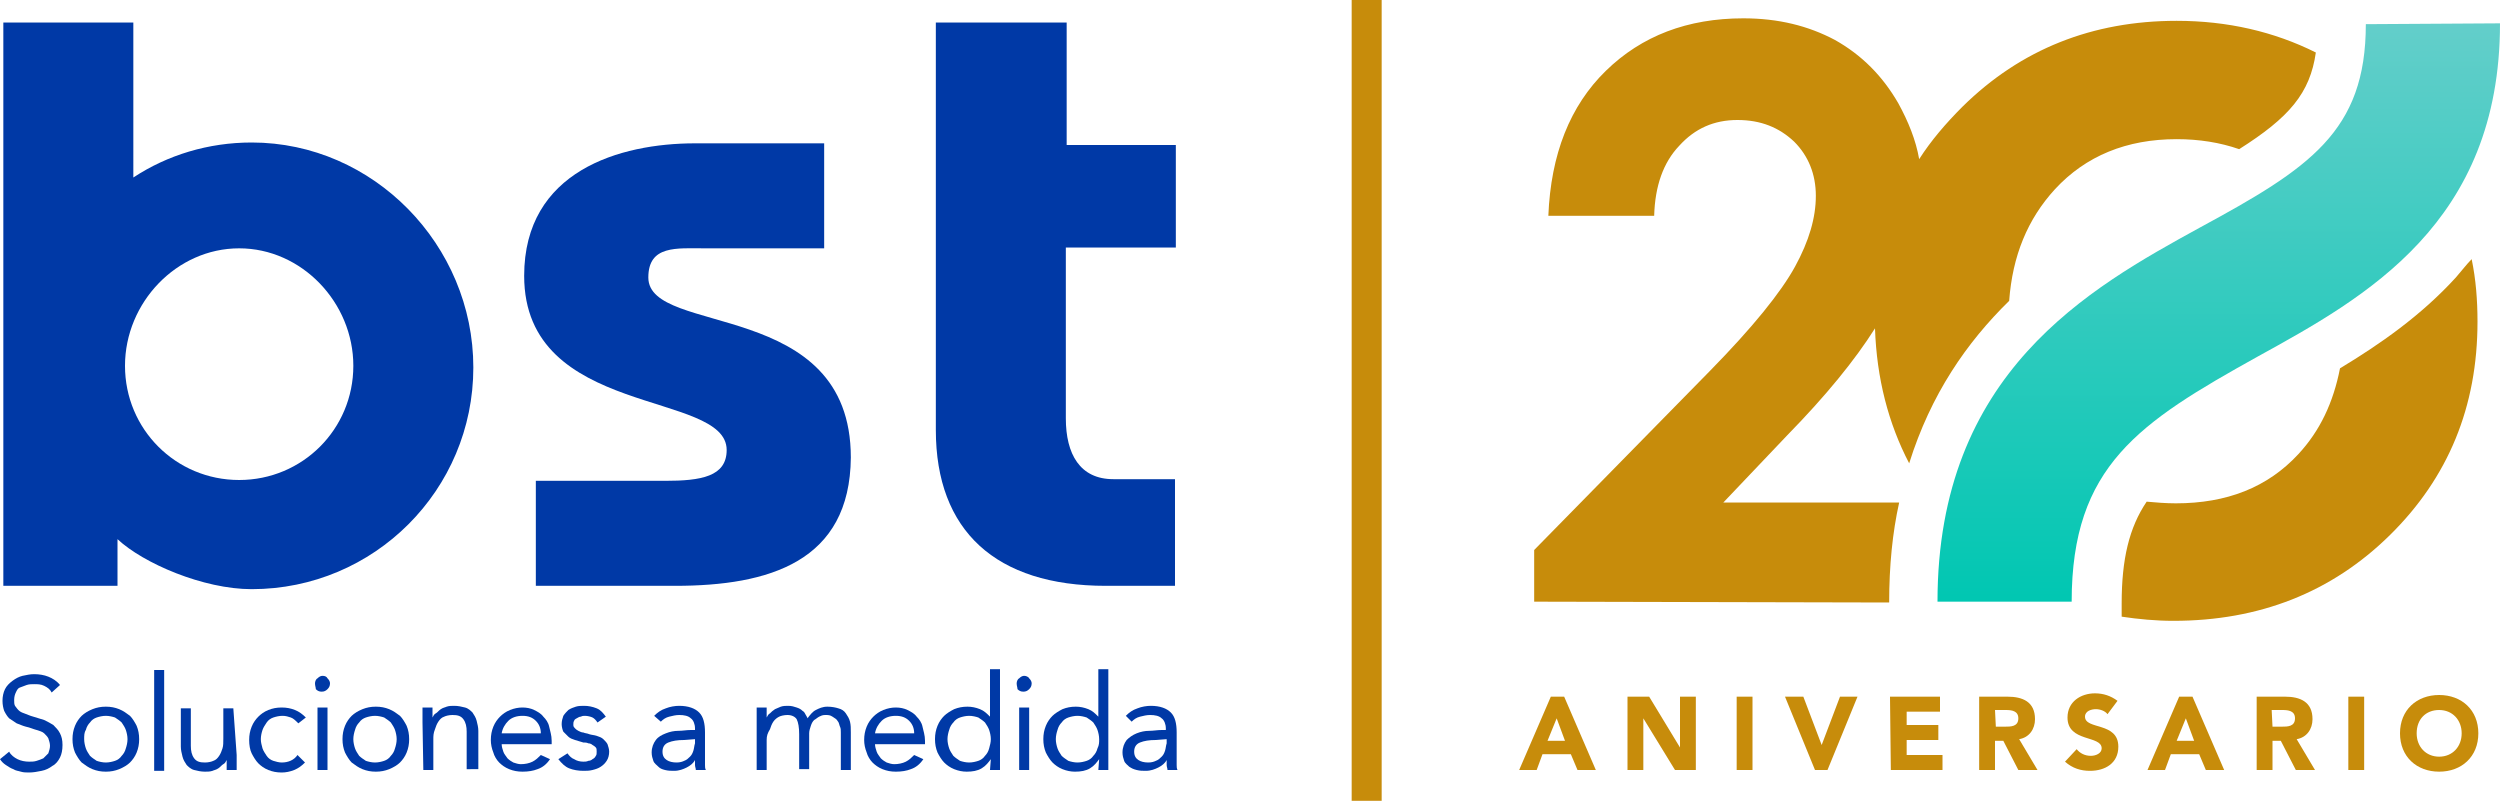
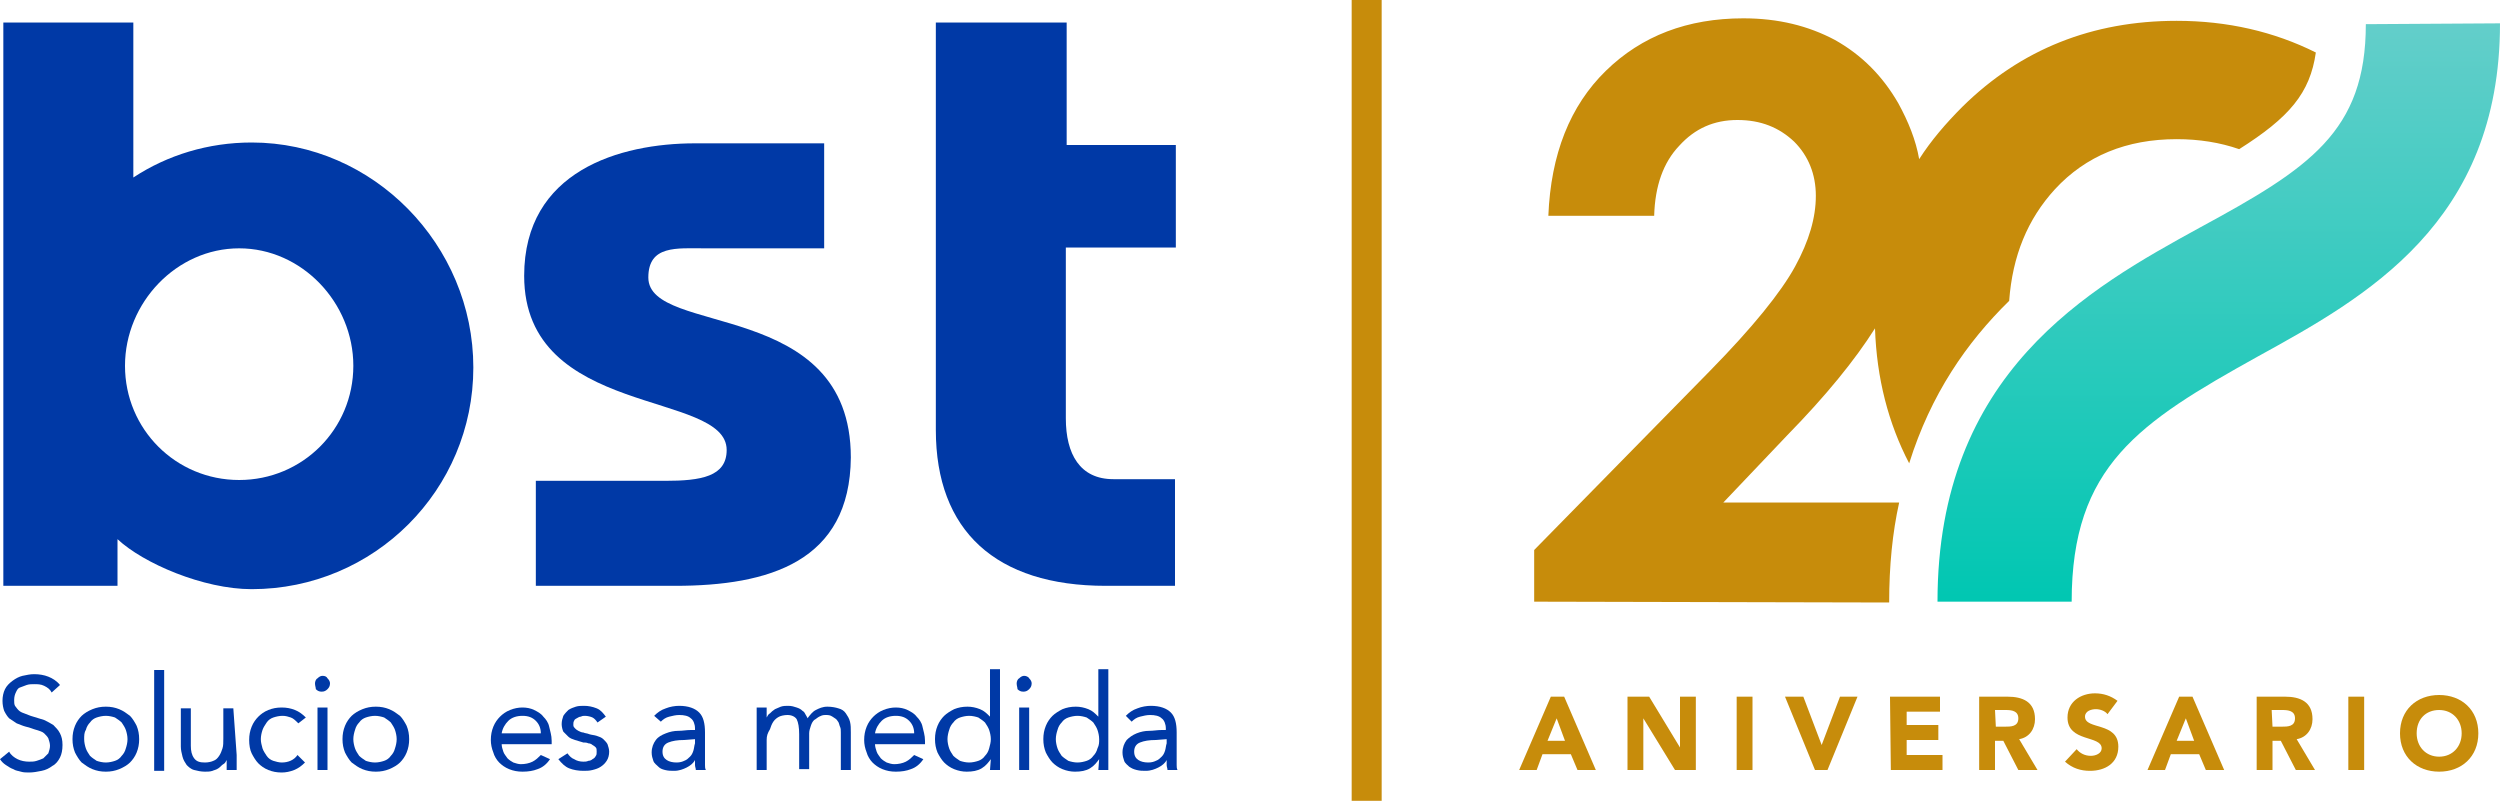
<svg xmlns="http://www.w3.org/2000/svg" version="1.1" id="Capa_1" x="0px" y="0px" viewBox="0 0 300 96.1" style="enable-background:new 0 0 300 96.1;" xml:space="preserve">
  <style type="text/css">
	.st0{fill:#C78C0B;}
	.st1{fill:url(#SVGID_1_);}
	.st2{fill:#0039A6;}
</style>
  <g>
    <rect x="162.2" class="st0" width="3.6" height="96.1" />
    <g>
      <path class="st0" d="M186.1,83.6h1.6l3.8,8.8h-2.2l-0.8-1.9h-3.4l-0.7,1.9h-2.1L186.1,83.6z M186.8,86.2l-1.1,2.7h2.1L186.8,86.2    L186.8,86.2z" />
      <path class="st0" d="M195.3,83.6h2.6l3.7,6.1h0v-6.1h1.9v8.8h-2.5l-3.8-6.2h0v6.2h-1.9V83.6z" />
      <path class="st0" d="M208.4,83.6h1.9v8.8h-1.9V83.6z" />
      <path class="st0" d="M214.2,83.6h2.2l2.2,5.8h0l2.2-5.8h2.1l-3.6,8.8h-1.5L214.2,83.6L214.2,83.6z" />
      <path class="st0" d="M226.8,83.6h6v1.8h-4V87h3.8v1.8h-3.8v1.8h4.3v1.8h-6.2L226.8,83.6L226.8,83.6z" />
      <path class="st0" d="M237.5,83.6h3.4c1.8,0,3.3,0.6,3.3,2.7c0,1.2-0.7,2.2-1.9,2.4l2.2,3.7h-2.3l-1.8-3.5h-1v3.5h-1.9V83.6    L237.5,83.6z M239.5,87.2h1.1c0.7,0,1.6,0,1.6-1c0-0.9-0.8-1-1.5-1h-1.3L239.5,87.2L239.5,87.2z" />
      <path class="st0" d="M252.9,85.7c-0.3-0.4-0.9-0.6-1.4-0.6c-0.5,0-1.3,0.2-1.3,0.9c0,1.6,4,0.6,4,3.6c0,2-1.6,2.9-3.4,2.9    c-1.1,0-2.1-0.3-3-1.1l1.4-1.5c0.4,0.5,1,0.8,1.7,0.8c0.6,0,1.3-0.3,1.3-0.9c0-1.6-4.1-0.7-4.1-3.7c0-1.9,1.6-2.9,3.3-2.9    c1,0,1.9,0.3,2.7,0.9L252.9,85.7L252.9,85.7z" />
-       <path class="st0" d="M261.5,83.6h1.6l3.8,8.8h-2.2l-0.8-1.9h-3.4l-0.7,1.9h-2.1L261.5,83.6z M262.3,86.2l-1.1,2.7h2.1L262.3,86.2    L262.3,86.2z" />
+       <path class="st0" d="M261.5,83.6h1.6l3.8,8.8h-2.2l-0.8-1.9h-3.4l-0.7,1.9h-2.1L261.5,83.6M262.3,86.2l-1.1,2.7h2.1L262.3,86.2    L262.3,86.2z" />
      <path class="st0" d="M270.8,83.6h3.4c1.8,0,3.3,0.6,3.3,2.7c0,1.2-0.7,2.2-1.9,2.4l2.2,3.7h-2.3l-1.8-3.5h-1v3.5h-1.9V83.6    L270.8,83.6z M272.7,87.2h1.1c0.7,0,1.6,0,1.6-1c0-0.9-0.8-1-1.5-1h-1.3L272.7,87.2L272.7,87.2z" />
      <path class="st0" d="M281.8,83.6h1.9v8.8h-1.9V83.6z" />
      <path class="st0" d="M292.7,83.4c2.7,0,4.7,1.8,4.7,4.6s-2,4.6-4.7,4.6c-2.7,0-4.7-1.8-4.7-4.6S290,83.4,292.7,83.4z M292.7,90.8    c1.6,0,2.7-1.2,2.7-2.8c0-1.6-1.1-2.8-2.7-2.8S290,86.3,290,88C290,89.6,291.1,90.8,292.7,90.8z" />
    </g>
    <g>
      <path class="st0" d="M226.7,72.3c0-4.4,0.4-8.4,1.2-12h-21.1l7.7-8.1c4.6-4.7,8.1-9,10.5-12.8c0.2,6,1.6,11.4,4.1,16.2    c2.6-8.3,6.9-14.5,12-19.5c0.4-5.4,2.2-9.8,5.5-13.4c3.7-4,8.6-6,14.6-6c2.7,0,5.2,0.4,7.5,1.2c6-3.8,8.5-6.7,9.2-11.6    c-5-2.5-10.6-3.8-16.7-3.8c-10.1,0-18.7,3.4-25.7,10.3c-2,2-3.8,4.1-5.2,6.3c-0.4-2.3-1.3-4.5-2.5-6.7c-1.9-3.3-4.4-5.8-7.6-7.6    c-3.2-1.7-6.8-2.6-11-2.6c-6.7,0-12.2,2.1-16.5,6.3c-4.3,4.2-6.6,10-6.9,17.4h12.7c0.1-3.6,1.1-6.4,3-8.4c1.9-2.1,4.2-3.1,7-3.1    s5,0.9,6.8,2.6c1.7,1.7,2.6,3.9,2.6,6.5s-0.8,5.4-2.5,8.5c-1.7,3.1-5.1,7.3-10.2,12.5l-21.1,21.5v6.2L226.7,72.3L226.7,72.3z" />
-       <path class="st0" d="M294.7,33.3c-4.2,4.6-9.1,8-13.9,10.9c-0.8,4.1-2.4,7.5-5,10.3c-3.7,4-8.6,5.9-14.7,5.9    c-1.2,0-2.4-0.1-3.5-0.2c-2.1,3.1-3,6.9-3,12.2v1.6c2,0.3,4.1,0.5,6.2,0.5c10.3,0,19-3.4,26-10.3c7-6.9,10.5-15.4,10.5-25.6    c0-2.6-0.2-5.1-0.7-7.5C296,31.7,295.4,32.5,294.7,33.3L294.7,33.3z" />
    </g>
    <linearGradient id="SVGID_1_" gradientUnits="userSpaceOnUse" x1="266.298" y1="26.012" x2="266.298" y2="95.393" gradientTransform="matrix(1 0 0 -1 0 98.335)">
      <stop offset="0" style="stop-color:#00C7B2" />
      <stop offset="1" style="stop-color:#63CECA" />
    </linearGradient>
    <path class="st1" d="M283.9,2.9c0,12.9-6.8,17.3-19.9,24.4c-13.3,7.3-31.5,17.4-31.5,44.9h16.1c0-16.3,8.1-21.5,22.3-29.4   c12.9-7.1,29.1-16,29.1-40L283.9,2.9L283.9,2.9z" />
    <g>
      <path class="st2" d="M102.1,54.9c0-19.2-24.3-14.5-24.3-21.6c0-3.9,3.4-3.5,6.8-3.5h14.3V17.2l-15.5,0c-9,0-20.5,3.3-20.5,15.9    c0,17.1,24.3,13.7,24.3,20.9c0,3.2-3.1,3.7-7.4,3.7H64.3v12.6l16.7,0C92.3,70.3,102,67.4,102.1,54.9" />
      <path class="st2" d="M30.2,17.1c-5.2,0-10.1,1.5-14.2,4.2V2.7H0.4v67.6h13.7v-5.6c3.1,2.9,10.3,6,16.1,6    c14.7,0,26.6-11.9,26.6-26.6S44.8,17.1,30.2,17.1 M28.7,57.6c-7.6,0-13.7-6.1-13.7-13.7s6.2-14.1,13.7-14.1s13.7,6.5,13.7,14.1    S36.3,57.6,28.7,57.6" />
      <path class="st2" d="M141.1,29.7V17.4H128V2.7h-15.7v48.9c0,12.1,7.2,18.7,20.4,18.7h8.3V57.5h-7.4c-4,0-5.7-3-5.7-7.3V29.7H141.1    L141.1,29.7z" />
      <path class="st2" d="M6.2,83.1c-0.2-0.4-0.5-0.6-0.9-0.8c-0.4-0.2-0.8-0.2-1.2-0.2c-0.3,0-0.6,0-0.9,0.1c-0.3,0.1-0.5,0.2-0.8,0.3    S2,82.9,1.9,83.1c-0.1,0.2-0.2,0.5-0.2,0.9c0,0.3,0,0.5,0.1,0.7C1.9,84.8,2,85,2.2,85.2c0.2,0.2,0.4,0.3,0.7,0.4    c0.3,0.1,0.7,0.3,1.1,0.4c0.4,0.1,0.9,0.3,1.3,0.4c0.4,0.2,0.8,0.4,1.1,0.6C6.7,87.3,7,87.6,7.2,88c0.2,0.4,0.3,0.8,0.3,1.4    s-0.1,1.1-0.3,1.5c-0.2,0.4-0.5,0.8-0.9,1c-0.4,0.3-0.8,0.5-1.3,0.6c-0.5,0.1-1,0.2-1.5,0.2c-0.3,0-0.7,0-1-0.1s-0.6-0.1-0.9-0.3    c-0.3-0.1-0.6-0.3-0.9-0.5c-0.3-0.2-0.5-0.4-0.7-0.7l1.1-0.9c0.2,0.4,0.6,0.7,1,0.9c0.4,0.2,0.9,0.3,1.4,0.3c0.3,0,0.6,0,0.9-0.1    C4.7,91.2,5,91.1,5.2,91c0.2-0.2,0.4-0.4,0.6-0.6C5.9,90.1,6,89.8,6,89.5c0-0.3-0.1-0.6-0.2-0.9c-0.1-0.2-0.3-0.4-0.5-0.6    c-0.2-0.2-0.6-0.3-0.9-0.4c-0.4-0.1-0.8-0.3-1.3-0.4c-0.4-0.1-0.8-0.3-1.1-0.4c-0.3-0.2-0.6-0.4-0.9-0.6c-0.2-0.2-0.4-0.5-0.6-0.9    c-0.1-0.3-0.2-0.7-0.2-1.2c0-0.5,0.1-1,0.3-1.4c0.2-0.4,0.5-0.7,0.9-1c0.4-0.3,0.8-0.5,1.2-0.6c0.5-0.1,0.9-0.2,1.4-0.2    c0.6,0,1.2,0.1,1.7,0.3c0.5,0.2,1,0.5,1.4,1L6.2,83.1L6.2,83.1z" />
      <path class="st2" d="M8.7,88.7c0-0.6,0.1-1.1,0.3-1.6c0.2-0.5,0.5-0.9,0.8-1.2c0.3-0.3,0.8-0.6,1.3-0.8c0.5-0.2,1-0.3,1.6-0.3    c0.6,0,1.1,0.1,1.6,0.3c0.5,0.2,0.9,0.5,1.3,0.8c0.3,0.3,0.6,0.8,0.8,1.2c0.2,0.5,0.3,1,0.3,1.6c0,0.6-0.1,1.1-0.3,1.6    c-0.2,0.5-0.5,0.9-0.8,1.2s-0.8,0.6-1.3,0.8c-0.5,0.2-1,0.3-1.6,0.3c-0.6,0-1.1-0.1-1.6-0.3c-0.5-0.2-0.9-0.5-1.3-0.8    c-0.3-0.3-0.6-0.8-0.8-1.2C8.8,89.8,8.7,89.3,8.7,88.7 M10.1,88.7c0,0.4,0.1,0.8,0.2,1.1c0.1,0.3,0.3,0.6,0.5,0.9    c0.2,0.2,0.5,0.4,0.8,0.6c0.3,0.1,0.7,0.2,1.1,0.2c0.4,0,0.8-0.1,1.1-0.2c0.3-0.1,0.6-0.3,0.8-0.6c0.2-0.2,0.4-0.5,0.5-0.9    c0.1-0.3,0.2-0.7,0.2-1.1c0-0.4-0.1-0.8-0.2-1.1c-0.1-0.3-0.3-0.6-0.5-0.9c-0.2-0.2-0.5-0.4-0.8-0.6c-0.3-0.1-0.7-0.2-1.1-0.2    c-0.4,0-0.8,0.1-1.1,0.2c-0.3,0.1-0.6,0.3-0.8,0.6c-0.2,0.2-0.4,0.5-0.5,0.9C10.1,87.9,10.1,88.3,10.1,88.7" />
      <rect x="18.5" y="80.4" class="st2" width="1.2" height="12.1" />
      <path class="st2" d="M28.4,90.6c0,0.3,0,0.7,0,1c0,0.3,0,0.6,0,0.8h-1.2c0-0.2,0-0.4,0-0.6c0-0.2,0-0.4,0-0.6h0    c-0.1,0.2-0.2,0.4-0.4,0.5s-0.3,0.3-0.6,0.5s-0.5,0.2-0.7,0.3c-0.3,0.1-0.6,0.1-0.9,0.1c-0.5,0-0.9-0.1-1.3-0.2    c-0.4-0.1-0.7-0.4-0.9-0.6c-0.2-0.3-0.4-0.6-0.5-1c-0.1-0.4-0.2-0.8-0.2-1.2v-4.6h1.2v4.5c0,0.6,0.1,1.1,0.4,1.5    c0.3,0.4,0.7,0.5,1.3,0.5c0.4,0,0.8-0.1,1-0.2c0.3-0.1,0.5-0.3,0.7-0.6c0.2-0.3,0.3-0.6,0.4-0.9c0.1-0.3,0.1-0.7,0.1-1.2v-3.6h1.2    L28.4,90.6L28.4,90.6z" />
      <path class="st2" d="M35.8,86.8c-0.3-0.3-0.6-0.6-0.9-0.7c-0.3-0.1-0.6-0.2-1-0.2c-0.4,0-0.8,0.1-1.1,0.2    c-0.3,0.1-0.6,0.3-0.8,0.6c-0.2,0.3-0.4,0.6-0.5,0.9c-0.1,0.3-0.2,0.7-0.2,1.1c0,0.4,0.1,0.7,0.2,1.1c0.1,0.3,0.3,0.6,0.5,0.9    c0.2,0.3,0.5,0.5,0.8,0.6c0.3,0.1,0.7,0.2,1,0.2c0.8,0,1.5-0.3,1.9-0.9l0.9,0.9c-0.4,0.4-0.8,0.7-1.3,0.9c-0.5,0.2-1,0.3-1.5,0.3    c-0.6,0-1.1-0.1-1.6-0.3c-0.5-0.2-0.9-0.5-1.2-0.8c-0.3-0.3-0.6-0.8-0.8-1.2s-0.3-1-0.3-1.6c0-0.6,0.1-1.1,0.3-1.6    c0.2-0.5,0.5-0.9,0.8-1.2s0.7-0.6,1.2-0.8c0.5-0.2,1-0.3,1.6-0.3c0.6,0,1.1,0.1,1.6,0.3c0.5,0.2,0.9,0.5,1.3,0.9L35.8,86.8    L35.8,86.8z" />
      <path class="st2" d="M37.8,82c0-0.2,0.1-0.5,0.3-0.6c0.2-0.2,0.4-0.3,0.6-0.3c0.3,0,0.5,0.1,0.6,0.3c0.2,0.2,0.3,0.4,0.3,0.6    c0,0.3-0.1,0.5-0.3,0.7c-0.2,0.2-0.4,0.3-0.7,0.3c-0.3,0-0.5-0.1-0.7-0.3C37.9,82.5,37.8,82.3,37.8,82 M38.1,84.9h1.2v7.5h-1.2    V84.9z" />
      <path class="st2" d="M41.1,88.7c0-0.6,0.1-1.1,0.3-1.6c0.2-0.5,0.5-0.9,0.8-1.2c0.3-0.3,0.8-0.6,1.3-0.8c0.5-0.2,1-0.3,1.6-0.3    c0.6,0,1.1,0.1,1.6,0.3c0.5,0.2,0.9,0.5,1.3,0.8c0.3,0.3,0.6,0.8,0.8,1.2c0.2,0.5,0.3,1,0.3,1.6c0,0.6-0.1,1.1-0.3,1.6    c-0.2,0.5-0.5,0.9-0.8,1.2s-0.8,0.6-1.3,0.8c-0.5,0.2-1,0.3-1.6,0.3c-0.6,0-1.1-0.1-1.6-0.3c-0.5-0.2-0.9-0.5-1.3-0.8    c-0.3-0.3-0.6-0.8-0.8-1.2C41.2,89.8,41.1,89.3,41.1,88.7 M42.4,88.7c0,0.4,0.1,0.8,0.2,1.1c0.1,0.3,0.3,0.6,0.5,0.9    c0.2,0.2,0.5,0.4,0.8,0.6c0.3,0.1,0.7,0.2,1.1,0.2c0.4,0,0.8-0.1,1.1-0.2c0.3-0.1,0.6-0.3,0.8-0.6c0.2-0.2,0.4-0.5,0.5-0.9    c0.1-0.3,0.2-0.7,0.2-1.1c0-0.4-0.1-0.8-0.2-1.1c-0.1-0.3-0.3-0.6-0.5-0.9c-0.2-0.2-0.5-0.4-0.8-0.6c-0.3-0.1-0.7-0.2-1.1-0.2    c-0.4,0-0.8,0.1-1.1,0.2c-0.3,0.1-0.6,0.3-0.8,0.6c-0.2,0.2-0.4,0.5-0.5,0.9C42.5,87.9,42.4,88.3,42.4,88.7" />
-       <path class="st2" d="M50.7,86.7c0-0.3,0-0.7,0-1c0-0.3,0-0.6,0-0.8h1.2c0,0.2,0,0.4,0,0.6c0,0.2,0,0.4,0,0.6h0    c0.1-0.2,0.2-0.4,0.4-0.5s0.3-0.3,0.6-0.5s0.5-0.2,0.7-0.3c0.3-0.1,0.6-0.1,0.9-0.1c0.5,0,0.9,0.1,1.3,0.2    c0.4,0.1,0.7,0.4,0.9,0.6c0.2,0.3,0.4,0.6,0.5,1c0.1,0.4,0.2,0.8,0.2,1.2v4.6H56v-4.5c0-0.6-0.1-1.1-0.4-1.5    c-0.3-0.4-0.7-0.5-1.3-0.5c-0.4,0-0.8,0.1-1,0.2c-0.3,0.1-0.5,0.3-0.7,0.6s-0.3,0.6-0.4,0.9C52,88,52,88.3,52,88.8v3.6h-1.2    L50.7,86.7L50.7,86.7z" />
      <path class="st2" d="M66,91.1c-0.4,0.6-0.9,1-1.5,1.2c-0.5,0.2-1.1,0.3-1.8,0.3c-0.6,0-1.1-0.1-1.6-0.3c-0.5-0.2-0.9-0.5-1.2-0.8    c-0.3-0.3-0.6-0.8-0.7-1.2c-0.2-0.5-0.3-1-0.3-1.5c0-0.6,0.1-1.1,0.3-1.6c0.2-0.5,0.5-0.9,0.8-1.2c0.3-0.3,0.7-0.6,1.2-0.8    c0.5-0.2,1-0.3,1.5-0.3c0.5,0,1,0.1,1.4,0.3c0.4,0.2,0.8,0.4,1.1,0.8c0.3,0.3,0.6,0.7,0.7,1.2s0.3,1,0.3,1.7v0.4h-6    c0,0.3,0.1,0.6,0.2,0.9c0.1,0.3,0.3,0.5,0.5,0.8c0.2,0.2,0.5,0.4,0.7,0.5c0.3,0.1,0.6,0.2,0.9,0.2c0.5,0,1-0.1,1.4-0.3    c0.4-0.2,0.7-0.5,1-0.8L66,91.1L66,91.1z M64.9,88c0-0.6-0.2-1.1-0.6-1.5c-0.4-0.4-0.9-0.6-1.6-0.6s-1.3,0.2-1.7,0.6    c-0.4,0.4-0.7,0.9-0.8,1.5H64.9L64.9,88z" />
      <path class="st2" d="M68.1,90.4c0.2,0.3,0.5,0.6,0.8,0.7c0.3,0.2,0.7,0.3,1.1,0.3c0.2,0,0.4,0,0.6-0.1c0.2,0,0.4-0.1,0.5-0.2    c0.2-0.1,0.3-0.2,0.4-0.4c0.1-0.1,0.1-0.3,0.1-0.5s0-0.4-0.1-0.5c-0.1-0.1-0.2-0.2-0.4-0.3c-0.1-0.1-0.3-0.2-0.5-0.2    c-0.2-0.1-0.4-0.1-0.6-0.1c-0.3-0.1-0.7-0.2-1-0.3c-0.3-0.1-0.6-0.2-0.8-0.4c-0.2-0.2-0.4-0.4-0.6-0.6c-0.1-0.2-0.2-0.6-0.2-0.9    c0-0.4,0.1-0.7,0.2-1c0.2-0.3,0.4-0.5,0.6-0.7c0.3-0.2,0.6-0.3,0.9-0.4c0.3-0.1,0.7-0.1,1-0.1c0.5,0,1,0.1,1.5,0.3    c0.5,0.2,0.8,0.6,1.1,1l-1,0.7c-0.2-0.3-0.4-0.5-0.6-0.6s-0.6-0.2-0.9-0.2c-0.2,0-0.3,0-0.5,0.1c-0.2,0-0.3,0.1-0.5,0.2    s-0.3,0.2-0.3,0.3c-0.1,0.1-0.1,0.3-0.1,0.5c0,0.2,0.1,0.3,0.2,0.4c0.1,0.1,0.2,0.2,0.4,0.3c0.2,0.1,0.4,0.2,0.6,0.2    c0.2,0.1,0.5,0.1,0.7,0.2c0.3,0.1,0.6,0.1,0.9,0.2c0.3,0.1,0.6,0.2,0.8,0.4c0.2,0.2,0.4,0.4,0.5,0.6c0.1,0.3,0.2,0.6,0.2,0.9    c0,0.4-0.1,0.8-0.3,1.1c-0.2,0.3-0.4,0.5-0.7,0.7c-0.3,0.2-0.6,0.3-1,0.4c-0.4,0.1-0.7,0.1-1.1,0.1c-0.6,0-1.2-0.1-1.7-0.3    c-0.5-0.2-0.9-0.6-1.3-1.1L68.1,90.4L68.1,90.4z" />
      <path class="st2" d="M78.5,85.9c0.4-0.4,0.8-0.7,1.4-0.9c0.5-0.2,1.1-0.3,1.6-0.3c1.1,0,1.9,0.3,2.4,0.8c0.5,0.5,0.7,1.3,0.7,2.4    v3.2c0,0.2,0,0.4,0,0.7c0,0.2,0,0.4,0.1,0.6h-1.2c0-0.2-0.1-0.4-0.1-0.6c0-0.2,0-0.4,0-0.6h0c-0.2,0.4-0.6,0.7-1,0.9    c-0.4,0.2-0.9,0.4-1.5,0.4c-0.4,0-0.7,0-1.1-0.1S79.2,92.2,79,92c-0.2-0.2-0.5-0.4-0.6-0.7c-0.1-0.3-0.2-0.6-0.2-1    c0-0.6,0.2-1.1,0.5-1.5s0.7-0.6,1.2-0.8c0.5-0.2,1-0.3,1.5-0.3c0.5,0,1-0.1,1.5-0.1h0.5v-0.2c0-0.5-0.2-1-0.5-1.2    c-0.3-0.3-0.8-0.4-1.4-0.4c-0.4,0-0.8,0.1-1.2,0.2c-0.4,0.1-0.7,0.3-1,0.6L78.5,85.9L78.5,85.9z M82.1,88.8    c-0.8,0-1.4,0.1-1.9,0.3c-0.5,0.2-0.7,0.6-0.7,1.1c0,0.5,0.2,0.8,0.5,1c0.3,0.2,0.7,0.3,1.2,0.3c0.4,0,0.7-0.1,0.9-0.2    c0.3-0.1,0.5-0.3,0.7-0.5c0.2-0.2,0.3-0.4,0.4-0.7c0.1-0.3,0.1-0.6,0.2-0.9v-0.5L82.1,88.8L82.1,88.8z" />
      <path class="st2" d="M90.8,86.7c0-0.3,0-0.7,0-1c0-0.3,0-0.6,0-0.8h1.2c0,0.2,0,0.4,0,0.6c0,0.2,0,0.4,0,0.6h0    c0.1-0.2,0.2-0.4,0.4-0.5c0.2-0.2,0.3-0.3,0.6-0.5c0.2-0.1,0.5-0.2,0.7-0.3c0.3-0.1,0.6-0.1,0.9-0.1c0.4,0,0.7,0.1,1,0.2    c0.3,0.1,0.5,0.2,0.7,0.4c0.2,0.1,0.3,0.3,0.4,0.5c0.1,0.2,0.2,0.3,0.2,0.4c0.3-0.4,0.6-0.8,1-1c0.4-0.2,0.8-0.4,1.4-0.4    c0.5,0,1,0.1,1.3,0.2c0.4,0.1,0.7,0.3,0.9,0.6c0.2,0.3,0.4,0.6,0.5,1c0.1,0.4,0.1,0.8,0.1,1.3v4.5h-1.2v-4.5c0-0.3,0-0.5-0.1-0.7    c-0.1-0.2-0.1-0.5-0.3-0.7c-0.1-0.2-0.3-0.3-0.6-0.5s-0.5-0.2-0.9-0.2c-0.3,0-0.5,0.1-0.7,0.2c-0.2,0.1-0.4,0.3-0.6,0.4    c-0.2,0.2-0.3,0.4-0.4,0.7c-0.1,0.3-0.2,0.6-0.2,0.9v4.3h-1.2v-4.2c0-0.8-0.1-1.4-0.3-1.8c-0.2-0.3-0.6-0.5-1.1-0.5    c-0.4,0-0.8,0.1-1,0.2s-0.5,0.3-0.7,0.6c-0.2,0.3-0.3,0.6-0.4,0.9C92.1,88,92,88.3,92,88.8v3.6h-1.2L90.8,86.7L90.8,86.7z" />
      <path class="st2" d="M110.8,91.1c-0.4,0.6-0.9,1-1.5,1.2c-0.5,0.2-1.1,0.3-1.8,0.3c-0.6,0-1.1-0.1-1.6-0.3    c-0.5-0.2-0.9-0.5-1.2-0.8c-0.3-0.3-0.6-0.8-0.7-1.2c-0.2-0.5-0.3-1-0.3-1.5c0-0.6,0.1-1.1,0.3-1.6c0.2-0.5,0.5-0.9,0.8-1.2    c0.3-0.3,0.7-0.6,1.2-0.8c0.5-0.2,1-0.3,1.5-0.3c0.5,0,1,0.1,1.4,0.3s0.8,0.4,1.1,0.8c0.3,0.3,0.6,0.7,0.7,1.2s0.3,1,0.3,1.7v0.4    h-6c0,0.3,0.1,0.6,0.2,0.9c0.1,0.3,0.3,0.5,0.5,0.8c0.2,0.2,0.5,0.4,0.7,0.5c0.3,0.1,0.6,0.2,0.9,0.2c0.5,0,1-0.1,1.4-0.3    s0.7-0.5,1-0.8L110.8,91.1L110.8,91.1z M109.7,88c0-0.6-0.2-1.1-0.6-1.5c-0.4-0.4-0.9-0.6-1.6-0.6c-0.7,0-1.3,0.2-1.7,0.6    c-0.4,0.4-0.7,0.9-0.8,1.5H109.7L109.7,88z" />
      <path class="st2" d="M118.9,91.1L118.9,91.1c-0.3,0.4-0.6,0.8-1.1,1.1c-0.5,0.3-1.1,0.4-1.8,0.4c-0.5,0-1-0.1-1.5-0.3    c-0.5-0.2-0.9-0.5-1.2-0.8c-0.3-0.3-0.6-0.8-0.8-1.2c-0.2-0.5-0.3-1-0.3-1.6s0.1-1.1,0.3-1.6s0.5-0.9,0.8-1.2    c0.3-0.3,0.8-0.6,1.2-0.8c0.5-0.2,1-0.3,1.6-0.3c0.5,0,1,0.1,1.5,0.3c0.5,0.2,0.8,0.5,1.2,0.9h0v-5.7h1.2v12.1h-1.2L118.9,91.1    L118.9,91.1z M118.9,88.7c0-0.4-0.1-0.8-0.2-1.1c-0.1-0.3-0.3-0.6-0.5-0.9c-0.2-0.2-0.5-0.4-0.8-0.6c-0.3-0.1-0.7-0.2-1.1-0.2    s-0.8,0.1-1.1,0.2c-0.3,0.1-0.6,0.3-0.8,0.6c-0.2,0.2-0.4,0.5-0.5,0.9c-0.1,0.3-0.2,0.7-0.2,1.1c0,0.4,0.1,0.8,0.2,1.1    c0.1,0.3,0.3,0.6,0.5,0.9c0.2,0.2,0.5,0.4,0.8,0.6c0.3,0.1,0.7,0.2,1.1,0.2s0.8-0.1,1.1-0.2c0.3-0.1,0.6-0.3,0.8-0.6    c0.2-0.2,0.4-0.5,0.5-0.9C118.8,89.4,118.9,89.1,118.9,88.7" />
      <path class="st2" d="M122,82c0-0.2,0.1-0.5,0.3-0.6c0.2-0.2,0.4-0.3,0.6-0.3s0.5,0.1,0.6,0.3c0.2,0.2,0.3,0.4,0.3,0.6    c0,0.3-0.1,0.5-0.3,0.7c-0.2,0.2-0.4,0.3-0.7,0.3c-0.3,0-0.5-0.1-0.7-0.3C122.1,82.5,122,82.3,122,82 M122.3,84.9h1.2v7.5h-1.2    V84.9z" />
      <path class="st2" d="M131.9,91.1L131.9,91.1c-0.3,0.4-0.6,0.8-1.1,1.1c-0.5,0.3-1.1,0.4-1.8,0.4c-0.5,0-1-0.1-1.5-0.3    c-0.5-0.2-0.9-0.5-1.2-0.8c-0.3-0.3-0.6-0.8-0.8-1.2c-0.2-0.5-0.3-1-0.3-1.6s0.1-1.1,0.3-1.6c0.2-0.5,0.5-0.9,0.8-1.2    s0.8-0.6,1.2-0.8c0.5-0.2,1-0.3,1.6-0.3c0.5,0,1,0.1,1.5,0.3c0.5,0.2,0.8,0.5,1.2,0.9h0v-5.7h1.2v12.1h-1.2L131.9,91.1L131.9,91.1    z M131.9,88.7c0-0.4-0.1-0.8-0.2-1.1c-0.1-0.3-0.3-0.6-0.5-0.9c-0.2-0.2-0.5-0.4-0.8-0.6c-0.3-0.1-0.7-0.2-1.1-0.2    s-0.8,0.1-1.1,0.2c-0.3,0.1-0.6,0.3-0.8,0.6c-0.2,0.2-0.4,0.5-0.5,0.9c-0.1,0.3-0.2,0.7-0.2,1.1c0,0.4,0.1,0.8,0.2,1.1    c0.1,0.3,0.3,0.6,0.5,0.9c0.2,0.2,0.5,0.4,0.8,0.6c0.3,0.1,0.7,0.2,1.1,0.2s0.8-0.1,1.1-0.2c0.3-0.1,0.6-0.3,0.8-0.6    c0.2-0.2,0.4-0.5,0.5-0.9C131.9,89.4,131.9,89.1,131.9,88.7" />
      <path class="st2" d="M135.1,85.9c0.4-0.4,0.8-0.7,1.4-0.9c0.5-0.2,1.1-0.3,1.6-0.3c1.1,0,1.9,0.3,2.4,0.8c0.5,0.5,0.7,1.3,0.7,2.4    v3.2c0,0.2,0,0.4,0,0.7c0,0.2,0,0.4,0.1,0.6h-1.2c0-0.2-0.1-0.4-0.1-0.6c0-0.2,0-0.4,0-0.6h0c-0.2,0.4-0.6,0.7-1,0.9    c-0.4,0.2-0.9,0.4-1.5,0.4c-0.4,0-0.7,0-1.1-0.1s-0.6-0.2-0.9-0.4c-0.2-0.2-0.5-0.4-0.6-0.7c-0.1-0.3-0.2-0.6-0.2-1    c0-0.6,0.2-1.1,0.5-1.5c0.3-0.3,0.7-0.6,1.2-0.8s1-0.3,1.5-0.3c0.5,0,1-0.1,1.5-0.1h0.5v-0.2c0-0.5-0.2-1-0.5-1.2    c-0.3-0.3-0.8-0.4-1.4-0.4c-0.4,0-0.8,0.1-1.2,0.2c-0.4,0.1-0.7,0.3-1,0.6L135.1,85.9L135.1,85.9z M138.7,88.8    c-0.8,0-1.4,0.1-1.9,0.3c-0.5,0.2-0.7,0.6-0.7,1.1c0,0.5,0.2,0.8,0.5,1c0.3,0.2,0.7,0.3,1.2,0.3c0.4,0,0.7-0.1,0.9-0.2    c0.3-0.1,0.5-0.3,0.7-0.5c0.2-0.2,0.3-0.4,0.4-0.7c0.1-0.3,0.1-0.6,0.2-0.9v-0.5L138.7,88.8L138.7,88.8z" />
    </g>
  </g>
</svg>